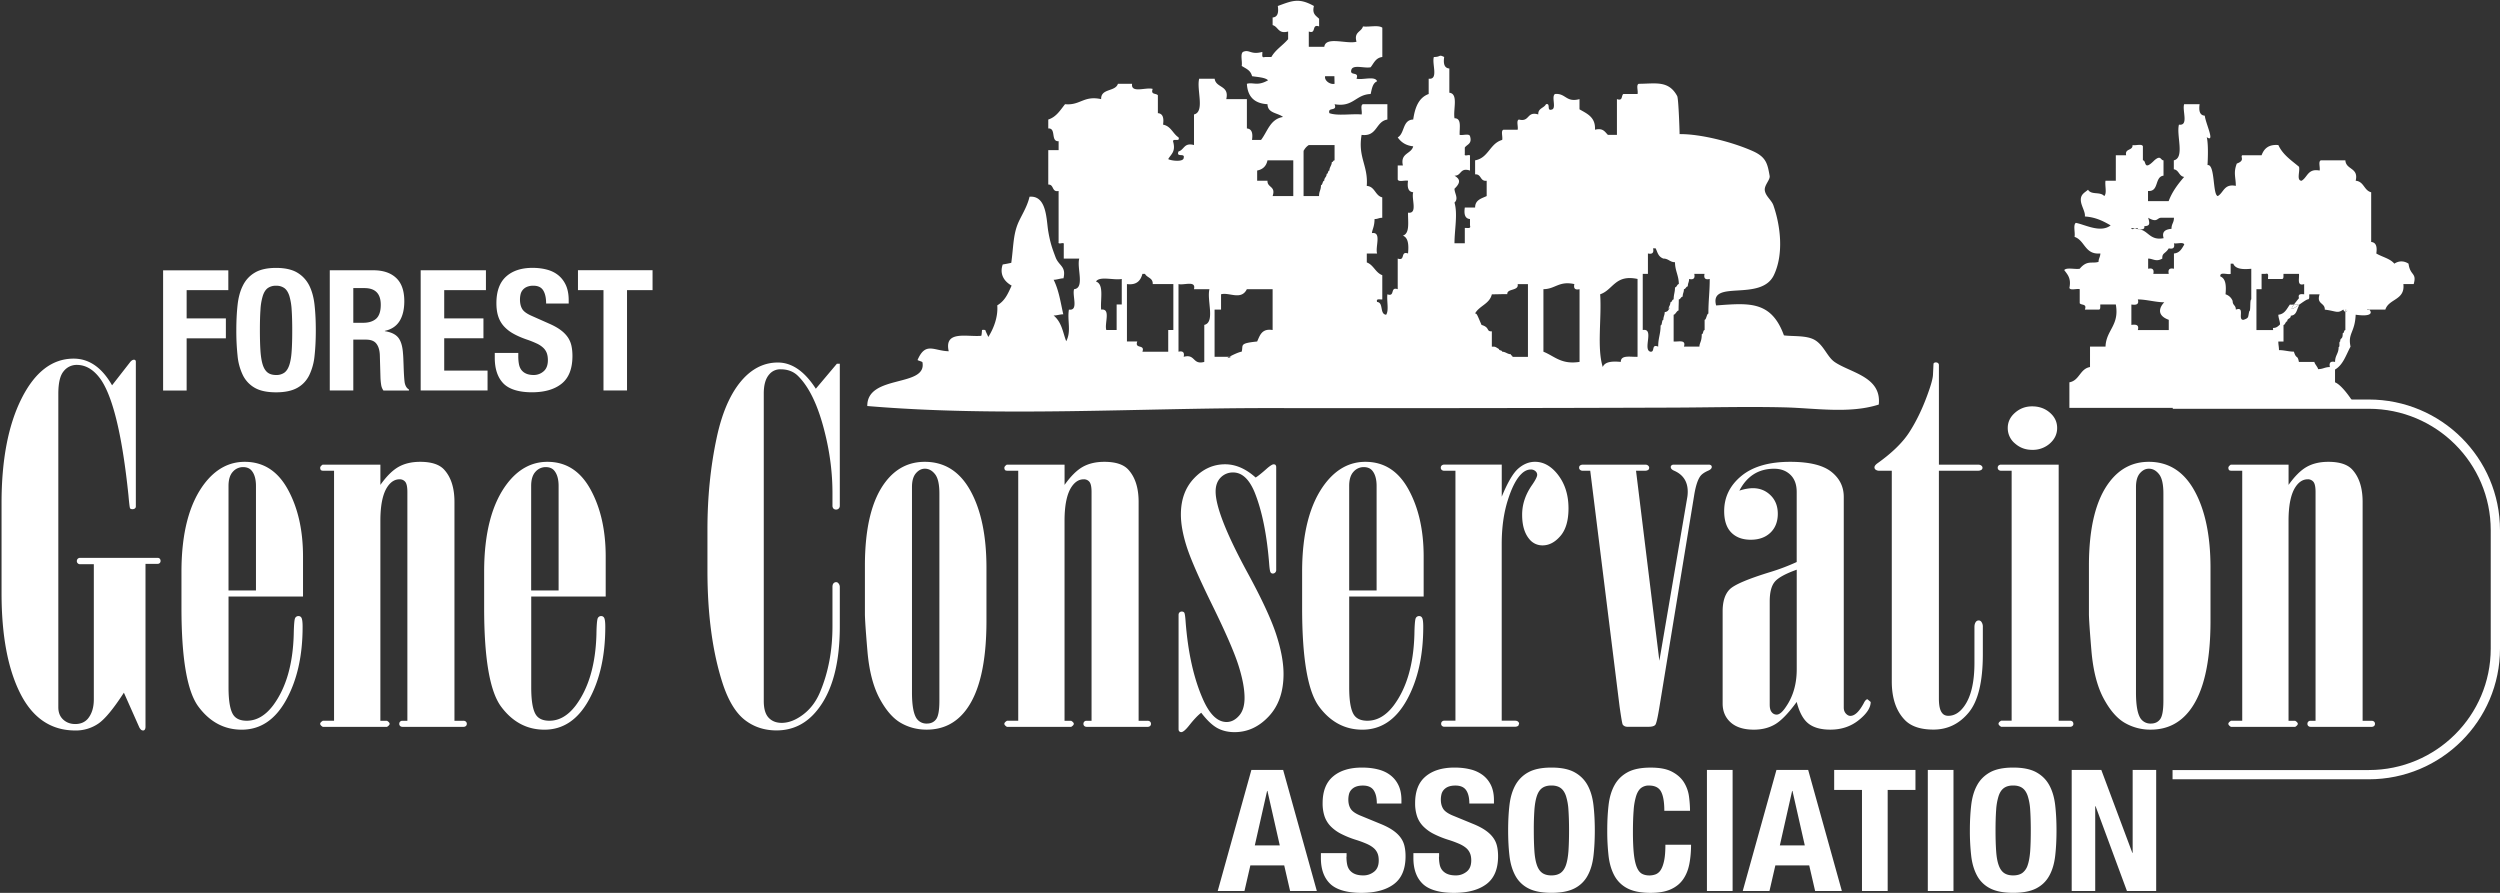
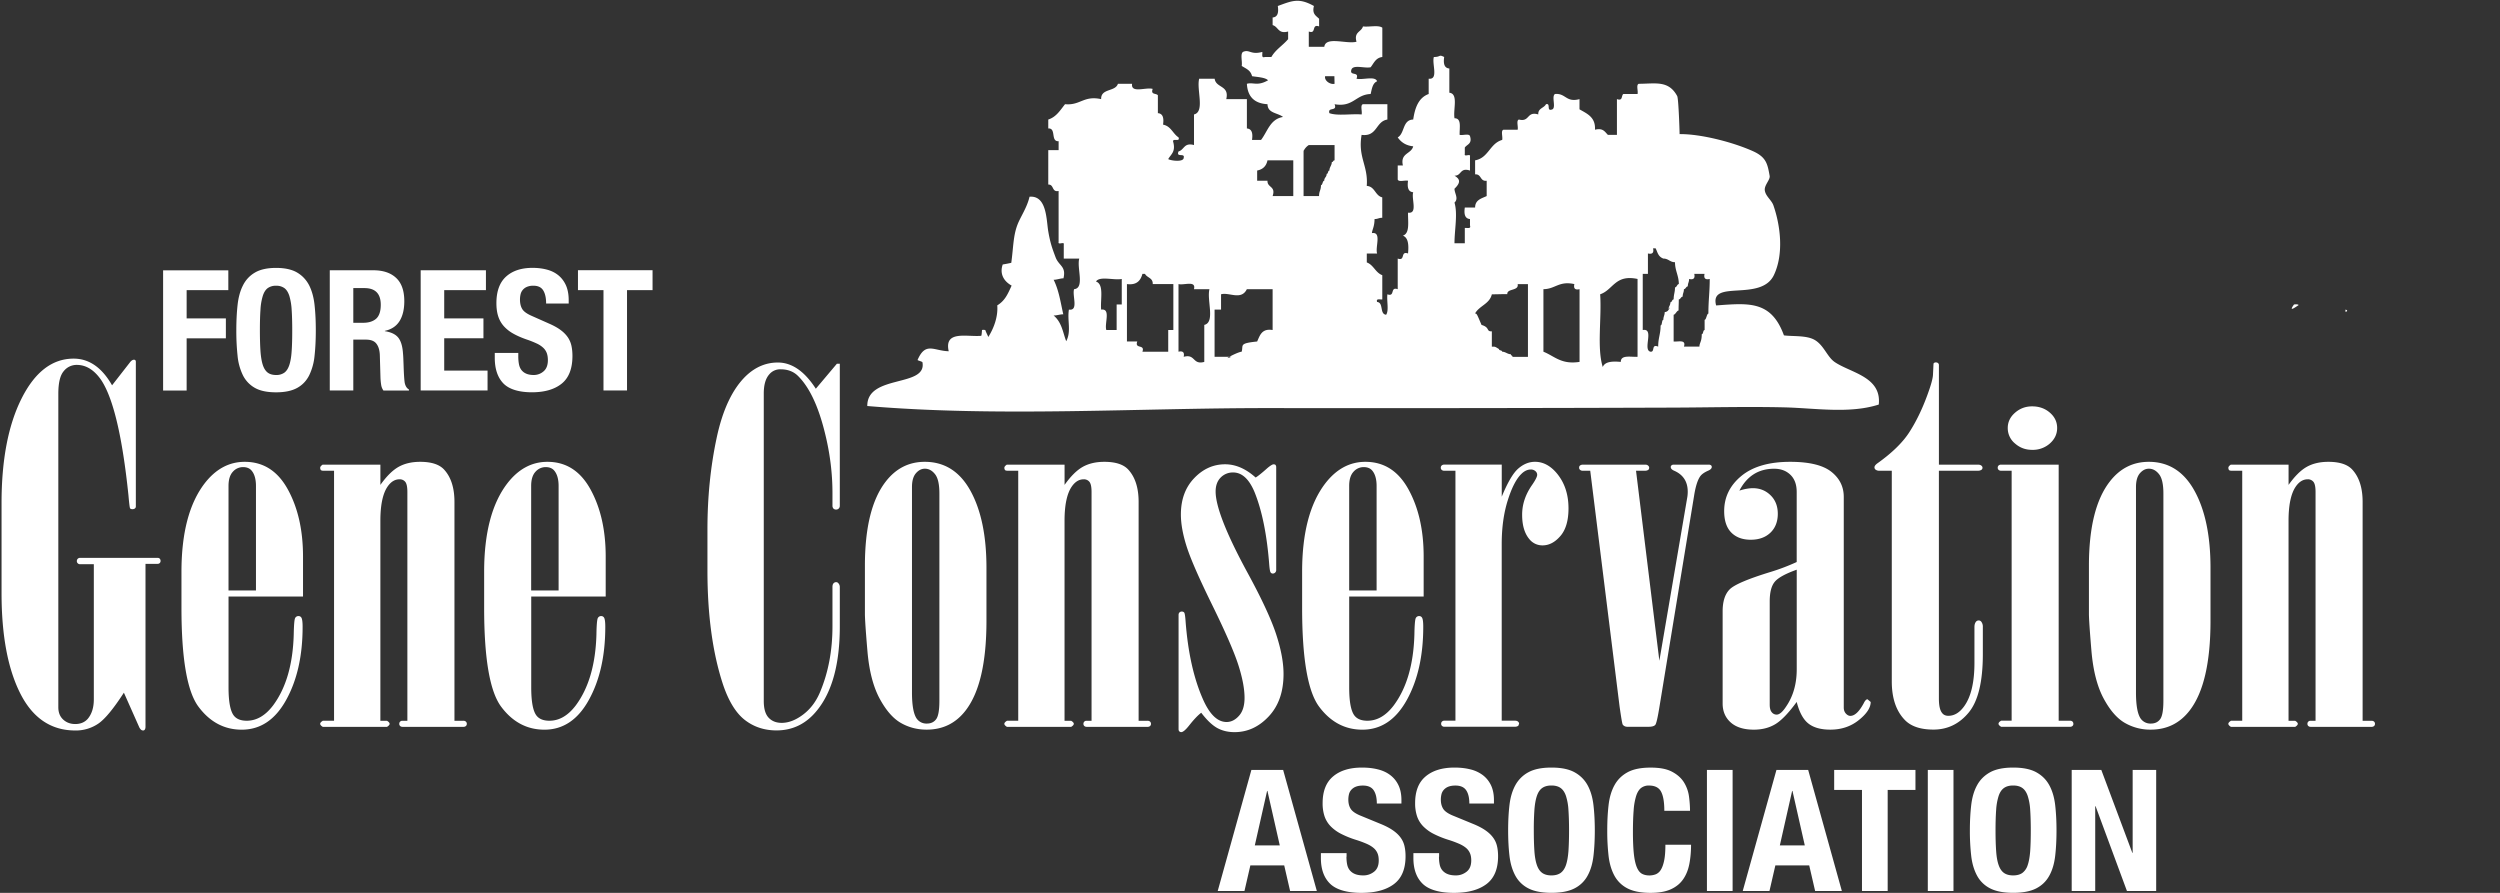
<svg xmlns="http://www.w3.org/2000/svg" width="140" height="50" fill="none">
  <rect width="100%" height="100%" fill="#333333" stroke="none" />
  <g clip-path="url(#a)" fill="#fff">
-     <path fill-rule="evenodd" clip-rule="evenodd" d="M121.675 22.373h10.978c4.056 0 7.347 3.275 7.347 7.319v6.63c0 4.041-3.291 7.318-7.347 7.318h-10.99v-.518h10.99c3.771 0 6.828-3.046 6.828-6.8v-6.63c0-3.757-3.057-6.8-6.828-6.8h-10.978v-.519Z" />
-     <path d="M123.576 7.667c-.082-.086-.045-.17 0 0Zm0 .002c.045.176.098.613.045 1.576.435-.074.278 1.671.575 1.735.334-.193.348-.704 1.01-.571 0-.477-.147-.732.055-1.25.489-.173.176-.378.306-.465h1.082c.135-.367.389-.618.939-.571.247.54.724.855 1.155 1.214.072.238-.159.777.145.785.335-.191.347-.702 1.01-.571.044-.171-.089-.518.072-.572h1.371c.031.542.757.396.577 1.143.467.038.462.546.868.644v2.785c.287.024.341.283.287.644.329.198.773.281 1.01.571.25-.169.539-.169.795 0 .09.694.474.486.289 1.143h-.578c.102.91-.817.81-1.009 1.43h-.91c-.046-.036-.098-.047-.102 0h.102c.137.103.26.428-.752.285-.045 1.018-.449 1.025-.288 1.787-.265.493-.415 1.018-.868 1.284v.715c.413.164.97 1.043.97 1.043l-.125.323-.197.063c-.195-.051-6.426-.072-6.642 0h-8.882v-1.43c.571-.101.584-.755 1.155-.855V19.41h.868c.036-.94.786-1.174.577-2.359h-.868c-.012.107.026.264-.071.287h-.795c.132-.344-.2-.231-.288-.357v-.788c-.173-.043-.524.09-.578-.07.114-.541-.109-.752-.29-1 .148-.164.6-.026.868-.073.414-.499.686-.273 1.054-.385 0-.19.102-.281.102-.471-.876.08-.854-.727-1.445-.929.047-.24-.092-.663.072-.785.514.096 1.371.583 1.95.143-.408-.238-.836-.46-1.445-.5.042-.244-.207-.591-.225-.893-.022-.356.225-.444.403-.605.19.313.673.087.906.354.166-.146.026-.594.073-.858h.577V8.694h.578c-.085-.393.378-.243.359-.571.173.043.526-.09.579.07v.786c.215 0 .011.64.643 0 .374-.324.341 0 .512 0v.858c-.513.064-.237.91-.868.857v.571h1.155c.201-.539.524-.958.868-1.357-.296-.043-.284-.385-.578-.428v-.5c.625-.144.132-1.394.287-2 .562.08.175-.78.291-1.145h.866c-.05.361 0 .62.29.644.047.423.55 1.444.173 1.242a.327.327 0 0 1-.071-.052h.006Zm7.768 9.787c.087.009.163-.08 0-.117v.117c-.046-.003-.096-.038-.117-.124-.334.242-.377.09-1.039.007.017-.399-.481-.288-.29-.858h-.578c-.012.107.026.264-.071.286-.057-.017-.302.161-.524.316-.043-.053-.152-.043-.261-.032.064-.088.156-.206.279-.356-.071-.238.102-.235.29-.214v-.572c-.42.132-.261-.312-.29-.571h-.866c-.012.107.026.264-.073.285h-.793c-.016-.126.072-.358-.144-.285h-.218v.856h-.288v2.288h.938c-.055-.247.064.03.382-.316 0-.19-.093-.352-.093-.542.37-.038.474-.344.65-.572.057.018.143.007.225 0-.287.397-.033.237.261.033.008.01.014.024.017.04-.135.224-.126.525-.456.554 0 .19-.201.126-.201.316-.097 0-.112.202-.207.202v.929h-.291c0 .19.037.29.037.48.29 0 .546.086.835.086.143.461.2.145.281.577h.868c0 .095.204.305.204.402.287 0 .374-.116.664-.116-.057-.247.038-.342.289-.286 0-.382.2-.454.2-.836.095 0-.008-.307.088-.307 0-.273.142-.047.142-.47.097 0 .05-.172.147-.172v-1.026l.003-.002Zm-5.272-.689v-1.716c-.479.045-.887.021-1.01-.285h-.145v.572c-.181.059-.621-.138-.577.143.311.123.333.527.29 1a.625.625 0 0 1 .398.373c0 .262.179.222.179.485.548-.21.068.599.433.571.319-.114.235-.136.319-.481.096 0 .018-.662.115-.662h-.002Zm-3.753-3.073c-.054-.16-.405-.027-.578-.07.056.245-.039.34-.29.284-.194.316-.38.244-.361.572-.353.204-.529 0-.794 0v.571c.247-.055.346.04.289.287h.866c-.055-.247.04-.342.29-.287v-.856c.331-.03.443-.276.578-.5Zm-.578-1.5h-.715c-.242 0-.201.304-.73 0 .133.418.042.45-.219.476.051.184-.137.19-.348.161-.007-.078-.088-.055-.174-.031-.073-.014-.144-.028-.198-.035 0 .1.101.066.198.035.057.012.117.022.174.031a.025.025 0 0 1 .002.012c.555 0 .631.656 1.433.494-.133-.416.176-.497.439-.523 0-.287.138-.333.138-.62Zm-.29 6.288v-.572c-.799-.291-.417-.82-.251-.982-.482 0-.999-.16-1.481-.16.086.298-.111.319-.362.284v1.143c.251-.034.446-.014.362.287h1.732Z" />
    <path d="M131.345 17.339c.161.036.086.126 0 .117v-.117ZM128.464 17.05c.111-.01.218-.02.261.033-.296.204-.548.365-.261-.032ZM72.979 8.501 73 8.45v2.531h.867c0-.286.108-.326.108-.613.096 0 .083-.245.182-.245 0-.19.136-.195.136-.386.096 0 .056-.185.153-.185 0-.19.136-.287.136-.478.097 0 .057-.094.154-.094v-.856h-1.445a.788.788 0 0 0-.287.326v-.041c-.01.048-.017.078-.023.093h-.003Zm29.741 11.757c.883.62 2.661.82 2.491 2.397-1.646.528-3.587.196-5.298.157-2.052-.049-4.111.005-6.165.014-7.523.027-15.047.036-22.57.027-7.46-.01-15.182.511-22.61-.116-.013-1.793 3.37-1.025 3.087-2.458-.07-.05-.202-.07-.273-.117.448-1.041.91-.511 1.746-.492-.27-1.192 1.032-.791 1.822-.865.03-.05.034-.273.045-.327a.388.388 0 0 1 .183.007c.038.123.132.29.166.387.316-.499.553-1.145.503-1.771.432-.264.586-.629.804-1.107-.46-.257-.676-.68-.498-1.183.16-.026.32-.057.479-.093.116-.829.102-1.507.35-2.144.165-.428.535-.955.672-1.557.978-.085.94 1.308 1.049 1.937.114.666.225.961.411 1.457.185.487.604.495.44 1.177-.135-.01-.407.088-.55.078.297.597.39 1.277.54 1.935-.148-.007-.4.076-.542.066.472.388.527.994.707 1.441.297-.564.048-1.151.15-1.77.56.08.175-.78.29-1.144.611-.06.141-1.193.29-1.714h-.868v-.786c.052-.193-.34.052-.289-.143v-2.857c-.397.084-.245-.375-.579-.358V8.408h.58v-.5c-.466.03-.117-.745-.58-.714v-.5c.455-.147.672-.527.939-.859.854.083 1.037-.498 2.022-.284-.019-.615.797-.403.939-.858h.794c-.08.555.788.174 1.154.286-.13.342.2.23.29.358v1c.29.023.341.282.29.643.444.083.546.506.867.713.113.302-.4-.015-.29.287.131.533-.144.666-.287.929.117.086.864.19.866-.073.08-.292-.443.01-.289-.356.322-.086.301-.512.866-.357V6.409c.624-.145.133-1.395.29-2.001h.867c.066.53.837.36.65 1.143h1.155v1.643c.287.023.34.282.287.642h.506c.365-.473.507-1.167 1.23-1.286-.29-.238-.862-.198-.868-.715-.732-.038-1.116-.42-1.155-1.142.352-.104.579.15 1.184-.196-.147-.164-.626-.184-.894-.23-.088-.338-.316-.408-.58-.574.046-.24-.094-.663.072-.786.363-.164.42.182 1.082 0 .017.126-.07.358.145.285h.362c.231-.412.643-.647.938-1v-.428c-.565.156-.544-.27-.868-.357V.98c.29-.024.343-.283.29-.644.806-.297 1.18-.47 2.023 0-.117.449.123.547.29.715v.428c-.447-.157-.13.444-.578.286v.857h.868c.08-.608 1.256-.137 1.804-.285-.157-.56.274-.539.362-.858.339.046.864-.093 1.084.072v1.642c-.37.04-.474.344-.652.572-.327.08-.989-.17-1.082.143-.113.371.461.067.287.5.35.084 1.042-.172 1.155.144-.255.105-.293.425-.362.713-.842.026-.968.756-2.02.571.172.436-.4.13-.291.501.458.166 1.227.024 1.806.073.044-.171-.09-.52.071-.574h1.371v.859c-.665.105-.556.973-1.443.858-.22 1.263.378 1.72.288 2.857.469.036.46.544.868.642v1.143c-.193 0-.24.072-.432.072 0 .43-.145.627-.145.786.56-.08.174.779.289 1.143h-.578v.5c.386.142.482.572.868.714v1.358c-.13.016-.363-.072-.29.142.376.033.127.684.506.715.166-.24.024-.784.07-1.143.449.157.132-.444.578-.287V14.48c.448.157.132-.442.578-.285.045-.473.02-.879-.289-1 .403-.126.278-.773.289-1.286.562.08.176-.78.29-1.143-.29-.024-.34-.283-.29-.644-.173-.043-.524.09-.578-.07v-.786h.29c-.16-.706.47-.632.578-1.072-.415-.043-.681-.232-.868-.5.401-.222.258-.983.868-1 .097-.667.303-1.226.866-1.43v-.856c.57.064.17-.834.29-1.216.415 0 .251-.162.578 0-.052.361 0 .62.289.644v1.357c.523.054.202.945.29 1.43.412-.004.272.54.287.929.173.043.526-.09.58.07.134.444-.168.454-.291.643v.357c-.052.195.34-.05.29.143v.786c-.575-.188-.466.302-.868.286.248.158.422.33 0 .732 0 .26.248.548 0 .777.19.634 0 1.518 0 2.277h.578v-.857c.128-.016.361.072.29-.142v-.357c-.29-.025-.342-.284-.29-.644h.577c0-.429.355-.506.648-.643v-.858c-.385.049-.281-.385-.648-.357v-.786c.754-.134.821-.947 1.516-1.143.044-.17-.091-.518.071-.571h.795c.044-.17-.091-.518.071-.571.618.158.427-.482 1.084-.285-.02-.354.32-.35.432-.574.296-.077-.01.439.362.287.212-.123-.068-.734.145-.858.607-.054.61.492 1.37.287v.571c.424.247.907.437.867 1.143.453-.116.553.12.722.287h.507V5.55c.346.127.232-.199.361-.287h.794c.043-.17-.092-.518.07-.571.924 0 1.667-.21 2.15.688.08.152.138 2.13.134 2.13 1.214-.01 3 .46 4.1.952.762.34.824.727.943 1.386.04.221-.311.522-.271.815.045.328.377.539.482.838.403 1.158.584 2.736.026 3.905-.728 1.523-3.63.207-3.234 1.699 1.835-.135 3.087-.276 3.797 1.676.509.066 1.228-.007 1.689.237.531.281.725.951 1.133 1.24h-.002Zm-7.05-2.696c0-.764.075-1.176.075-1.94-.248.058-.346-.039-.29-.284h-.576c.055.245-.042.342-.29.285 0 .191-.072.224-.072.414-.095 0-.12.157-.218.157 0 .192-.069.226-.069.418-.097 0-.123.155-.218.155 0 .285-.012.337-.012.622-.095 0-.18.235-.276.235v1.5c.263.026.71-.131.577.287h.868c0-.22.13-.263.13-.698.096 0 .062-.231.16-.231v-.572c.097 0 .118-.348.213-.348h-.002Zm-1.656-1.653c0-.476-.214-.749-.214-1.225-.289 0-.363-.204-.652-.204-.299-.112-.32-.349-.432-.572h-.145c.057.247-.04.342-.287.287v1.143h-.29v3.144c.674-.12-.022 1.117.433 1.213.272.032.024-.45.432-.284 0-.501.135-.69.135-1.188.097 0 .057-.313.154-.313 0-.191.076-.245.076-.435.287 0 .318-.46.213-.136 0-.192.105-.221.105-.411.095 0 .087-.16.183-.16 0-.287.075-.39.075-.674.098 0 .12-.185.214-.185Zm-2.311 4.073v-4.36c-1.262-.269-1.359.61-2.094.859.094 1.31-.19 2.999.146 4.072.122-.307.532-.33 1.01-.286-.004-.407.545-.27.938-.285Zm-3.248.285v-4.073c-.25.057-.346-.04-.29-.285-.869-.191-1.066.28-1.733.285v3.502c.619.245.994.731 2.023.57Zm-2.89-.285V15.91h-.577c.083.394-.6.232-.58.56-.362 0-.504.012-.865.012-.126.542-.703.639-.939 1.072.103.009.103.038.362.642.49.143.245.377.577.358v.858c.192 0 .171-.007.401.136 0 .095.177.053.177.148.192 0 .295.14.487.14 0 .095.092.05.092.147h.868-.002Zm-10.83-15.29c0-.094-.008-.33-.008-.424h-.52c-.056.245.28.482.528.425Zm-2.311 6.288v-2h-1.445c-.064.317-.256.507-.578.57v.572h.578c-.017.4.48.289.288.858h1.157Zm-1.157 7.502v-2.288h-1.443c-.315.648-1.001.154-1.445.287v.858h-.362v2.643h.823c-.135.078-.155.11.116 0h-.116c.175-.098.543-.273.694-.287.105-.372-.168-.464.867-.571.156-.345.26-.742.867-.642Zm-3.536-2.288h-.868c.128-.506-.562-.205-.867-.285v3.786c.248-.055.345.04.29.287.666-.183.49.468 1.154.285v-2.072c.624-.143.133-1.393.29-2Zm-2.023 2.288v-2.573h-1.155c.02-.354-.32-.35-.432-.571h-.145c-.102.373-.315.64-.867.571v3.215h.578c-.16.444.446.13.289.572h1.445v-1.214h.287Zm-2.889-1.43v-1.43c-.44.087-1.24-.177-1.443.144.465.159.236 1.001.288 1.573.562-.08.175.779.29 1.143h.578v-1.43h.289-.002Z" />
    <path d="M73.001 8.408v.041c-.01.023-.017.042-.023.052.006-.015.013-.045.023-.093ZM12.786 15.135v1.113h-2.334v1.584h2.197v1.113h-2.197v2.924H9.134v-6.732h3.654l-.002-.002ZM13.303 17.091c.046-.43.146-.8.302-1.107.155-.31.38-.55.673-.721.293-.172.687-.26 1.182-.26.494 0 .888.088 1.18.26.293.173.517.414.675.72.155.31.255.677.301 1.108.047.43.069.9.069 1.409 0 .508-.022.987-.069 1.414a3.211 3.211 0 0 1-.301 1.104c-.156.309-.38.544-.674.706-.295.163-.687.246-1.181.246-.495 0-.889-.081-1.182-.246a1.656 1.656 0 0 1-.673-.706 3.159 3.159 0 0 1-.302-1.104 13.208 13.208 0 0 1-.069-1.414c0-.516.023-.98.069-1.409Zm1.283 2.564c.022.318.065.575.128.773.064.198.155.342.274.435.118.09.275.137.472.137a.761.761 0 0 0 .472-.137c.118-.09.21-.235.274-.435.064-.198.107-.455.127-.773.023-.318.032-.702.032-1.155 0-.453-.011-.836-.032-1.15a3.47 3.47 0 0 0-.127-.773c-.065-.201-.156-.348-.274-.438a.757.757 0 0 0-.472-.137.761.761 0 0 0-.473.137c-.118.09-.21.237-.273.438a3.267 3.267 0 0 0-.128.773c-.022.314-.032.697-.032 1.15 0 .453.011.837.032 1.155ZM20.901 15.135c.55 0 .978.142 1.283.429.306.287.457.72.457 1.305 0 .453-.088.823-.264 1.108-.178.286-.452.47-.824.55v.02c.33.049.57.16.724.33.152.17.248.444.283.82.013.127.022.264.028.411.005.148.013.313.018.496.013.358.03.632.056.82.037.19.117.319.239.387v.058h-1.43a.752.752 0 0 1-.127-.326 3.52 3.52 0 0 1-.037-.383l-.037-1.292c-.013-.264-.076-.471-.193-.623-.117-.152-.31-.226-.587-.226h-.705v2.848h-1.318v-6.732h2.436-.002Zm-.568 2.941c.317 0 .56-.077.733-.23.17-.154.257-.415.257-.779 0-.623-.305-.934-.916-.934h-.622v1.944h.55-.002ZM27.21 16.246h-2.334v1.585h2.197v1.113h-2.197v1.81h2.427v1.113h-3.745v-6.732h3.654v1.113l-.002-.002ZM29.024 19.962c0 .157.013.3.037.43.024.129.07.236.137.325a.666.666 0 0 0 .27.207c.113.05.256.076.426.076a.827.827 0 0 0 .545-.204c.16-.135.242-.344.242-.627 0-.151-.02-.28-.06-.392a.787.787 0 0 0-.195-.297 1.374 1.374 0 0 0-.361-.24 5.354 5.354 0 0 0-.554-.222c-.292-.1-.546-.211-.76-.331a2.054 2.054 0 0 1-.536-.42 1.524 1.524 0 0 1-.316-.557c-.067-.21-.1-.454-.1-.73 0-.666.18-1.163.54-1.49.361-.327.856-.49 1.483-.49.293 0 .563.033.81.1.249.066.462.174.641.32.18.148.32.336.423.565.1.23.151.505.151.825v.189h-1.264c0-.32-.056-.568-.165-.74-.109-.174-.292-.259-.55-.259a.89.89 0 0 0-.366.067.614.614 0 0 0-.233.174.6.6 0 0 0-.119.25 1.268 1.268 0 0 0-.031.291c0 .207.042.383.127.523.085.143.269.272.55.393l1.017.452c.25.113.455.232.612.354.16.122.285.255.38.395.094.143.16.298.196.466.037.17.056.359.056.566 0 .71-.2 1.227-.6 1.551-.4.324-.957.486-1.672.486s-1.277-.166-1.598-.499c-.32-.333-.48-.812-.48-1.433v-.273h1.317v.199ZM36.543 16.246h-1.43v5.62h-1.318v-5.62h-1.429v-1.113h4.177v1.113ZM71.856 43.117l1.887 6.78h-1.497l-.33-1.434H70.02l-.33 1.433h-1.498l1.886-6.78h1.778Zm-.189 4.224-.69-3.049h-.02l-.688 3.05h1.398ZM75.401 47.978c0 .16.014.302.04.432.026.13.076.238.15.328a.73.73 0 0 0 .294.209c.123.05.278.076.465.076.22 0 .419-.068.595-.204.176-.136.264-.347.264-.632 0-.152-.02-.283-.065-.393a.786.786 0 0 0-.215-.3c-.1-.087-.231-.168-.394-.24a5.916 5.916 0 0 0-.603-.223 5.251 5.251 0 0 1-.828-.334 2.23 2.23 0 0 1-.585-.423 1.486 1.486 0 0 1-.344-.56 2.272 2.272 0 0 1-.108-.736c0-.672.195-1.17.589-1.5.392-.33.932-.494 1.618-.494.32 0 .614.032.883.1.27.065.504.174.699.323.195.148.35.338.46.57.109.23.164.507.164.83v.19h-1.378c0-.323-.06-.572-.18-.746-.119-.174-.32-.26-.598-.26-.159 0-.292.022-.4.065a.667.667 0 0 0-.253.176.577.577 0 0 0-.13.252 1.282 1.282 0 0 0-.034.295c0 .21.046.385.14.527.093.141.292.274.598.393l1.108.456c.273.114.496.233.669.356.173.122.311.255.415.399.103.141.174.298.214.47.04.17.06.36.06.569 0 .715-.217 1.236-.653 1.562-.436.327-1.042.489-1.822.489s-1.393-.167-1.743-.504c-.349-.335-.523-.817-.523-1.444v-.276h1.438v.2l-.007.002ZM80.582 47.978c0 .16.014.302.04.432.025.13.076.238.15.328a.732.732 0 0 0 .294.209c.123.05.278.076.465.076.22 0 .418-.068.594-.204.177-.136.265-.347.265-.632 0-.152-.02-.283-.066-.393a.786.786 0 0 0-.214-.3c-.1-.087-.232-.168-.394-.24a5.913 5.913 0 0 0-.603-.223 5.256 5.256 0 0 1-.829-.334 2.232 2.232 0 0 1-.584-.423 1.487 1.487 0 0 1-.344-.56 2.272 2.272 0 0 1-.109-.736c0-.672.195-1.17.59-1.5.394-.33.931-.494 1.618-.494.32 0 .614.032.883.1a1.9 1.9 0 0 1 .699.323c.195.148.349.338.46.57.108.23.164.507.164.83v.19h-1.378c0-.323-.06-.572-.18-.746-.12-.174-.32-.26-.598-.26-.16 0-.292.022-.4.065a.667.667 0 0 0-.254.176.577.577 0 0 0-.13.252 1.277 1.277 0 0 0-.034.295c0 .21.047.385.14.527.094.141.292.274.598.393l1.109.456c.273.114.496.233.668.356.173.122.312.255.415.399.104.141.175.298.215.47.04.17.06.36.06.569 0 .715-.218 1.236-.653 1.562-.436.327-1.044.489-1.822.489s-1.394-.167-1.743-.504c-.349-.335-.524-.817-.524-1.444v-.276h1.439v.2l-.007.002ZM84.53 45.087c.05-.434.16-.807.33-1.116a1.8 1.8 0 0 1 .734-.727c.32-.174.748-.26 1.288-.26.539 0 .968.086 1.287.26.32.175.564.416.735.727.17.31.28.682.33 1.116.05.433.075.906.075 1.419 0 .512-.025.994-.075 1.424-.05.43-.159.801-.33 1.11a1.7 1.7 0 0 1-.735.711c-.32.164-.748.247-1.287.247-.54 0-.969-.083-1.288-.247a1.705 1.705 0 0 1-.733-.71c-.17-.312-.28-.681-.33-1.111-.05-.43-.075-.905-.075-1.424 0-.52.024-.986.074-1.42Zm1.397 2.582c.023.32.07.579.14.779.07.2.17.345.3.437.129.091.3.138.513.138.212 0 .383-.047.513-.138.13-.092.23-.239.3-.437.068-.199.115-.46.14-.779.022-.32.034-.708.034-1.163 0-.456-.012-.843-.035-1.159a3.137 3.137 0 0 0-.14-.779c-.069-.201-.17-.35-.299-.441-.13-.092-.3-.139-.513-.139-.213 0-.384.047-.514.139-.13.091-.23.238-.299.441-.069.203-.116.463-.14.78a15.66 15.66 0 0 0-.034 1.158c0 .455.012.844.034 1.163ZM93.017 44.327c-.122-.225-.347-.337-.674-.337a.697.697 0 0 0-.444.138c-.116.092-.208.24-.275.446a3.544 3.544 0 0 0-.14.808c-.026.331-.04.739-.04 1.22 0 .513.02.927.055 1.245.037.316.094.561.17.736.076.174.173.291.289.352.115.06.25.09.404.09a1 1 0 0 0 .355-.063.593.593 0 0 0 .285-.247c.08-.122.143-.297.19-.523.047-.224.07-.521.07-.887h1.437c0 .368-.029.715-.09 1.044-.06.33-.17.617-.335.864-.164.247-.392.44-.688.578-.296.14-.681.209-1.153.209-.54 0-.968-.083-1.288-.247a1.718 1.718 0 0 1-.735-.711c-.169-.311-.28-.68-.33-1.11a12.38 12.38 0 0 1-.074-1.425c0-.52.024-.985.074-1.419.05-.433.16-.806.33-1.115.17-.31.415-.553.735-.727.32-.174.749-.26 1.288-.26.54 0 .916.079 1.214.238.295.158.516.359.663.602.147.244.239.506.275.787.037.282.056.546.056.793h-1.439c0-.494-.062-.853-.185-1.078v-.001ZM95.588 43.117h1.438v6.78h-1.438v-6.78ZM101.258 43.117l1.886 6.78h-1.497l-.331-1.434H99.42l-.33 1.433h-1.497l1.888-6.78h1.777Zm-.19 4.224-.689-3.049h-.02l-.688 3.05h1.397ZM107.267 44.237h-1.557v5.66h-1.439v-5.66h-1.557v-1.12h4.552v1.12h.001ZM107.957 43.117h1.438v6.78h-1.438v-6.78ZM110.388 45.087c.05-.434.159-.807.33-1.116.169-.31.415-.552.733-.727.32-.174.749-.26 1.288-.26s.968.086 1.288.26c.32.175.563.416.733.727.169.31.28.682.33 1.116.05.433.074.906.074 1.419 0 .512-.024.994-.074 1.424-.05.43-.159.801-.33 1.11-.17.31-.415.547-.733.711-.32.164-.749.247-1.288.247s-.968-.083-1.288-.247a1.701 1.701 0 0 1-.733-.71c-.169-.312-.28-.681-.33-1.111a12.39 12.39 0 0 1-.075-1.424c0-.52.025-.986.075-1.42Zm1.397 2.582c.022.32.069.579.14.779.071.2.169.345.299.437.129.091.301.138.513.138.213 0 .384-.047.514-.138a.865.865 0 0 0 .299-.437c.069-.199.115-.46.14-.779.022-.32.034-.708.034-1.163 0-.456-.012-.843-.034-1.159a3.078 3.078 0 0 0-.14-.779c-.069-.201-.17-.35-.299-.441-.13-.092-.301-.139-.514-.139-.212 0-.384.047-.513.139-.13.091-.23.238-.299.441a3.218 3.218 0 0 0-.14.78c-.023.315-.035.702-.035 1.158 0 .455.012.844.035 1.163ZM119.408 47.759h.021v-4.642h1.317v6.78h-1.637l-1.756-4.748h-.021v4.747h-1.317v-6.78h1.658l1.737 4.643h-.002ZM6.278 21.574l.987-1.266c.08-.108.159-.164.238-.164.03 0 .056.009.075.028.02.017.029.05.029.095v8.099a.134.134 0 0 1-.054.108.209.209 0 0 1-.131.04c-.073 0-.12-.017-.138-.053-.021-.028-.05-.268-.09-.718-.34-3.28-.847-5.432-1.523-6.454-.39-.57-.847-.855-1.375-.855a.92.92 0 0 0-.73.354c-.2.235-.3.656-.3 1.262v17.558c0 .29.09.518.271.686.18.167.407.252.678.252.29 0 .522-.095.693-.285.232-.271.346-.637.346-1.098v-7.567h-.773a.17.17 0 0 1-.126-.05.162.162 0 0 1-.052-.121c0-.057.018-.102.052-.135a.18.18 0 0 1 .126-.05h4.346c.05 0 .09.016.12.047a.18.18 0 0 1 .045.128.16.16 0 0 1-.045.114.16.16 0 0 1-.121.046h-.678v9.126c0 .073-.016.128-.045.164a.105.105 0 0 1-.09.042.186.186 0 0 1-.112-.04.478.478 0 0 1-.113-.164l-.85-1.913c-.58.896-1.055 1.473-1.428 1.73a2.227 2.227 0 0 1-1.293.387c-1.357 0-2.384-.693-3.082-2.075C.436 37.447.087 35.575.087 33.215V28.17c0-2.415.373-4.366 1.122-5.855.748-1.488 1.72-2.232 2.915-2.232.867 0 1.585.5 2.152 1.495l.002-.003ZM47.029 20.367v7.956a.208.208 0 0 1-.059.153.2.2 0 0 1-.147.06.208.208 0 0 1-.147-.053.233.233 0 0 1-.058-.16v-.712c0-1.127-.144-2.26-.43-3.398-.367-1.486-.87-2.543-1.51-3.17-.247-.24-.567-.362-.961-.362a.792.792 0 0 0-.636.282c-.208.233-.31.59-.31 1.073V39.26c0 .43.092.74.273.932.182.193.426.288.732.288.394 0 .798-.159 1.211-.474.414-.316.73-.743.948-1.278.454-1.088.683-2.305.683-3.652v-2.208c0-.088.019-.155.058-.2a.188.188 0 0 1 .147-.067c.049 0 .088.017.118.053a.305.305 0 0 1 .088.214v2.214c0 2.084-.424 3.648-1.27 4.694-.6.75-1.36 1.127-2.274 1.127-.68 0-1.27-.195-1.772-.583-.501-.389-.91-1.053-1.226-1.993-.58-1.762-.87-3.888-.87-6.375v-2.309c0-1.788.169-3.487.51-5.093.338-1.605.893-2.776 1.66-3.51.523-.492 1.112-.739 1.773-.739.786 0 1.495.489 2.126 1.468l1.18-1.4h.163v-.002ZM112.434 23.968c0-.331.134-.616.406-.854.271-.238.589-.358.958-.358.392 0 .726.118.995.353.272.234.407.521.407.86 0 .338-.137.626-.407.866a1.436 1.436 0 0 1-.983.357c-.386 0-.699-.119-.97-.357a1.108 1.108 0 0 1-.406-.867ZM12.798 33.405v5.093c0 .794.099 1.32.296 1.575.149.191.389.288.724.288.552 0 1.045-.288 1.479-.863.719-.969 1.104-2.288 1.152-3.959.01-.547.037-.858.08-.93a.206.206 0 0 1 .183-.11c.068 0 .123.027.161.082.049.072.073.247.073.52 0 1.624-.308 2.99-.922 4.098-.613 1.109-1.443 1.663-2.486 1.663-.973 0-1.78-.427-2.418-1.28-.64-.85-.958-2.7-.958-5.543v-2.01c0-2.179.432-3.833 1.3-4.963.62-.801 1.367-1.204 2.244-1.204 1.044 0 1.848.515 2.413 1.546.566 1.028.85 2.282.85 3.758v2.241h-4.17v-.002Zm1.536-.34v-5.85c0-.375-.08-.66-.237-.852-.11-.136-.272-.205-.488-.205a.755.755 0 0 0-.569.26c-.162.175-.243.44-.243.796v5.851h1.537ZM18.71 26.361h-.644l-.09-.026a.215.215 0 0 1-.045-.143c0-.052.045-.109.133-.17h3.238v1.132c.345-.485.685-.822 1.019-1.01.335-.188.738-.282 1.21-.282.63 0 1.077.147 1.343.439.384.42.576 1.022.576 1.808v12.254h.496a.21.21 0 0 1 .143.047.159.159 0 0 1 .052.124.156.156 0 0 1-.052.124.2.2 0 0 1-.14.045h-3.412a.187.187 0 0 1-.126-.045.159.159 0 0 1-.052-.124c0-.052.017-.093.05-.124a.169.169 0 0 1 .12-.047h.284v-12.81c0-.284-.04-.472-.117-.568a.392.392 0 0 0-.324-.144c-.254 0-.475.133-.66.397-.275.392-.411 1.036-.411 1.93v11.195h.37c.098.06.148.117.148.17 0 .054-.05.11-.147.172h-3.595c-.099-.06-.147-.118-.147-.171 0-.054.048-.109.147-.171h.63V26.365l.002-.004ZM29.749 33.405v5.093c0 .794.098 1.32.295 1.575.149.191.39.288.725.288.551 0 1.044-.288 1.478-.863.719-.969 1.104-2.288 1.153-3.959.008-.547.036-.858.08-.93a.206.206 0 0 1 .183-.11c.067 0 .122.027.16.082.049.072.073.247.073.52 0 1.624-.308 2.99-.922 4.098-.613 1.109-1.443 1.663-2.485 1.663-.974 0-1.781-.427-2.419-1.28-.64-.85-.958-2.7-.958-5.543v-2.01c0-2.179.433-3.833 1.3-4.963.62-.801 1.368-1.204 2.244-1.204 1.044 0 1.848.515 2.413 1.546.566 1.028.85 2.282.85 3.758v2.241h-4.17v-.002Zm1.533-.34v-5.85c0-.375-.08-.66-.237-.852-.109-.136-.271-.205-.487-.205a.755.755 0 0 0-.57.26c-.162.175-.243.44-.243.796v5.851h1.537ZM48.435 34.365v-2.68c0-2.142.389-3.713 1.166-4.716.571-.739 1.3-1.107 2.186-1.107 1.111 0 1.965.543 2.562 1.627.596 1.084.893 2.52.893 4.307v2.968c0 2.324-.383 3.992-1.151 5.003-.552.729-1.285 1.093-2.2 1.093-.531 0-1.017-.128-1.455-.383-.439-.256-.834-.717-1.189-1.381-.354-.667-.58-1.55-.672-2.652-.094-1.103-.14-1.796-.14-2.079Zm4.171-6.735c0-.51-.081-.87-.244-1.075-.162-.206-.352-.308-.569-.308-.186 0-.354.085-.5.254-.148.17-.222.427-.222.774V38.78c0 .721.088 1.21.266 1.465a.665.665 0 0 0 .56.275c.235 0 .401-.08.524-.24.123-.159.185-.504.185-1.034V27.63ZM57.023 26.361h-.643l-.09-.026a.215.215 0 0 1-.045-.143c0-.052.045-.109.133-.17h3.238v1.132c.344-.485.684-.822 1.018-1.01.335-.188.738-.282 1.21-.282.63 0 1.077.147 1.343.439.384.42.576 1.022.576 1.808v12.254h.496a.21.21 0 0 1 .144.047.159.159 0 0 1 .052.124.156.156 0 0 1-.052.124.2.2 0 0 1-.14.045H60.85a.187.187 0 0 1-.126-.045.159.159 0 0 1-.052-.124c0-.052.018-.093.05-.124a.168.168 0 0 1 .121-.047h.284v-12.81c0-.284-.04-.472-.118-.568a.392.392 0 0 0-.323-.144c-.254 0-.475.133-.66.397-.275.392-.412 1.036-.412 1.93v11.195h.37c.099.06.149.117.149.17 0 .054-.05.11-.147.172H56.39c-.098-.06-.147-.118-.147-.171 0-.054.049-.109.147-.171h.631V26.365l.002-.004ZM67.27 39.913c-.186.139-.412.377-.679.715-.197.249-.344.371-.442.371a.146.146 0 0 1-.104-.041c-.03-.028-.045-.069-.045-.122v-6.397c0-.064.017-.11.052-.143a.179.179 0 0 1 .128-.049c.06 0 .105.02.135.056.029.036.055.18.074.435.128 1.76.453 3.233.973 4.412.374.853.816 1.282 1.328 1.282.256 0 .487-.116.695-.35.207-.23.31-.566.31-1.004 0-.5-.116-1.114-.348-1.839-.232-.725-.72-1.844-1.464-3.361-.745-1.518-1.223-2.612-1.435-3.287-.213-.674-.318-1.266-.318-1.777 0-.837.247-1.517.743-2.035.496-.52 1.074-.779 1.732-.779.59 0 1.16.247 1.712.742.147-.091.368-.269.664-.535.167-.138.28-.205.338-.205.04 0 .075.008.104.027.03.037.045.078.045.123v5.761a.197.197 0 0 1-.057.15.184.184 0 0 1-.13.056.143.143 0 0 1-.13-.07c-.029-.044-.053-.18-.072-.409-.128-1.683-.404-3.047-.828-4.091-.306-.727-.704-1.091-1.196-1.091a.947.947 0 0 0-.699.286c-.188.192-.281.452-.281.78 0 .83.585 2.331 1.761 4.501.788 1.442 1.326 2.592 1.613 3.448.285.858.429 1.614.429 2.27 0 .995-.275 1.785-.827 2.374-.551.589-1.189.883-1.917.883-.375 0-.702-.082-.984-.24-.28-.161-.573-.442-.88-.846ZM75.555 33.405v5.093c0 .794.099 1.32.296 1.575.149.191.389.288.724.288.552 0 1.044-.288 1.478-.863.72-.969 1.105-2.288 1.153-3.959.009-.547.037-.858.08-.93a.206.206 0 0 1 .183-.11c.068 0 .123.027.16.082.05.072.073.247.073.52 0 1.624-.307 2.99-.92 4.098-.615 1.109-1.444 1.663-2.487 1.663-.973 0-1.78-.427-2.418-1.28-.64-.85-.958-2.7-.958-5.543v-2.01c0-2.179.432-3.833 1.3-4.963.62-.801 1.367-1.204 2.244-1.204 1.044 0 1.848.515 2.413 1.546.566 1.028.849 2.282.849 3.758v2.241h-4.17v-.002Zm1.535-.34v-5.85c0-.375-.08-.66-.236-.852-.11-.136-.272-.205-.488-.205a.755.755 0 0 0-.569.26c-.162.175-.243.44-.243.796v5.851H77.09ZM81.505 26.361h-.628a.203.203 0 0 1-.141-.046.159.159 0 0 1-.052-.125.16.16 0 0 1 .052-.124.202.202 0 0 1 .14-.047h3.222v1.796c.335-.815.648-1.343.939-1.588.29-.246.598-.366.923-.366.442 0 .842.205 1.196.614.453.528.68 1.191.68 1.993 0 .681-.151 1.198-.454 1.548-.3.35-.634.525-1 .525a.93.93 0 0 1-.742-.354c-.266-.318-.4-.772-.4-1.362 0-.59.187-1.14.562-1.675.187-.272.28-.459.28-.56a.268.268 0 0 0-.103-.21.373.373 0 0 0-.251-.088c-.187 0-.365.083-.53.247-.284.275-.54.768-.765 1.485-.225.716-.337 1.53-.337 2.443v9.892h.752c.07 0 .123.018.163.052.04.035.058.074.058.118l-.045.117a.345.345 0 0 1-.176.052h-3.967a.18.18 0 0 1-.125-.045.159.159 0 0 1-.052-.124c0-.052.018-.094.052-.125a.181.181 0 0 1 .126-.046h.623V26.36v.001ZM89.051 26.361h-.428a.209.209 0 0 1-.134-.046.15.15 0 0 1-.058-.125c0-.051.014-.091.045-.117a.26.26 0 0 1 .148-.052h3.522a.22.22 0 0 1 .148.052c.04.035.06.074.06.117 0 .052-.016.092-.046.118a.286.286 0 0 1-.166.052h-.525l1.307 10.642 1.559-9.127c.019-.1.03-.214.03-.341 0-.561-.255-.953-.761-1.174-.126-.054-.19-.123-.19-.204 0-.045.015-.078.044-.095a.167.167 0 0 1 .12-.041h1.955a.22.22 0 0 1 .133.034c.03.024.045.055.045.093 0 .085-.07.156-.207.213-.227.1-.379.214-.459.341-.138.211-.247.567-.325 1.067l-1.934 11.785c-.099.618-.178.965-.237 1.038-.059.072-.188.109-.385.109H91.14c-.12 0-.208-.042-.267-.123-.029-.045-.088-.387-.178-1.026L89.053 26.36l-.002.001ZM97.408 27.475c.137-.045.27-.08.398-.102.128-.022.245-.035.353-.035.392 0 .724.133.993.398.27.264.405.61.405 1.039 0 .428-.136.789-.411 1.053-.275.264-.644.397-1.105.397-.462 0-.825-.135-1.09-.404-.264-.27-.397-.668-.397-1.196 0-.784.32-1.44.961-1.97.642-.529 1.553-.793 2.735-.793 1.065 0 1.831.185 2.299.553.469.37.702.839.702 1.414v11.795c0 .136.04.249.118.335.079.086.162.13.251.13.245 0 .497-.237.753-.714.069-.143.139-.215.208-.215l.178.15c0 .32-.221.66-.666 1.015-.442.357-.975.535-1.594.535-.53 0-.94-.114-1.229-.343-.29-.228-.508-.632-.655-1.209-.455.623-.852 1.036-1.193 1.243-.34.206-.743.31-1.206.31-.564 0-.996-.136-1.297-.405-.3-.27-.451-.621-.451-1.06v-5.159c0-.556.131-.966.392-1.23.261-.265 1.034-.594 2.318-.986a11.749 11.749 0 0 0 1.437-.548v-3.927c0-.41-.116-.727-.349-.955-.234-.228-.538-.342-.915-.342-.871 0-1.52.41-1.946 1.228l.003-.002Zm3.209 4.428c-.64.228-1.051.456-1.236.684-.185.228-.277.592-.277 1.093v5.778c0 .192.036.333.112.423a.344.344 0 0 0 .277.137c.16 0 .339-.156.539-.465.389-.573.585-1.265.585-2.077v-5.575.002ZM105.943 26.361h-.693a.34.34 0 0 1-.206-.053.161.161 0 0 1-.074-.137c0-.063.045-.13.135-.203.833-.59 1.44-1.178 1.816-1.763.377-.585.711-1.267.998-2.048.209-.563.318-.95.328-1.17l.03-.625a.135.135 0 0 1 .124-.067c.056 0 .099.013.13.04a.134.134 0 0 1 .048.11v5.576h2.192c.078 0 .14.017.184.052.043.035.065.074.065.117 0 .052-.019.092-.058.118a.33.33 0 0 1-.192.052h-2.192v12.753c0 .394.058.663.176.808.078.109.197.164.354.164.334 0 .63-.178.885-.534.384-.53.576-1.341.576-2.437v-2c0-.127.029-.227.088-.3a.19.19 0 0 1 .147-.069c.059 0 .107.022.147.069a.463.463 0 0 1 .088.3v1.518c0 1.542-.264 2.631-.79 3.268-.527.639-1.186.957-1.974.957-.74 0-1.281-.187-1.627-.562-.473-.502-.708-1.213-.708-2.135V26.358l.003.003ZM112.65 26.361h-.584a.204.204 0 0 1-.142-.046.158.158 0 0 1-.052-.125c0-.051.017-.093.052-.124a.204.204 0 0 1 .142-.046h3.22v14.34h.631a.2.2 0 0 1 .14.046c.035.031.052.076.052.138a.143.143 0 0 1-.052.112c-.034.032-.081.045-.14.045h-3.851c-.099-.06-.149-.117-.149-.17 0-.061.05-.118.15-.172h.585V26.361h-.002ZM116.98 34.365v-2.68c0-2.142.389-3.713 1.167-4.716.571-.739 1.3-1.107 2.185-1.107 1.112 0 1.966.543 2.562 1.627.597 1.084.894 2.52.894 4.307v2.968c0 2.324-.384 3.992-1.151 5.003-.552.729-1.285 1.093-2.201 1.093a2.833 2.833 0 0 1-1.454-.383c-.439-.256-.835-.717-1.189-1.381-.354-.667-.579-1.55-.673-2.652-.093-1.103-.14-1.796-.14-2.079Zm4.17-6.735c0-.51-.081-.87-.244-1.075-.162-.206-.352-.308-.568-.308-.187 0-.355.085-.502.254-.147.17-.221.427-.221.774V38.78c0 .721.088 1.21.266 1.465a.666.666 0 0 0 .56.275c.236 0 .401-.08.524-.24.123-.159.185-.504.185-1.034V27.63ZM125.567 26.361h-.643l-.09-.026a.212.212 0 0 1-.045-.143c0-.052.045-.109.133-.17h3.238v1.132c.344-.485.684-.822 1.018-1.01.335-.188.738-.282 1.21-.282.629 0 1.077.147 1.343.439.384.42.576 1.022.576 1.808v12.254h.496c.061 0 .107.015.144.047a.161.161 0 0 1 .052.124.158.158 0 0 1-.052.124.203.203 0 0 1-.14.045h-3.413a.188.188 0 0 1-.126-.045.158.158 0 0 1-.052-.124c0-.052.017-.093.05-.124a.17.17 0 0 1 .121-.047h.284v-12.81c0-.284-.04-.472-.118-.568a.391.391 0 0 0-.323-.144c-.254 0-.475.133-.66.397-.275.392-.412 1.036-.412 1.93v11.195h.37c.099.06.149.117.149.17 0 .054-.05.11-.147.172h-3.596c-.098-.06-.147-.118-.147-.171 0-.054.049-.109.147-.171h.631V26.365l.002-.004Z" />
  </g>
  <defs>
    <clipPath id="a">
      <path fill="#fff" d="M0 0h140v50H0z" />
    </clipPath>
  </defs>
</svg>